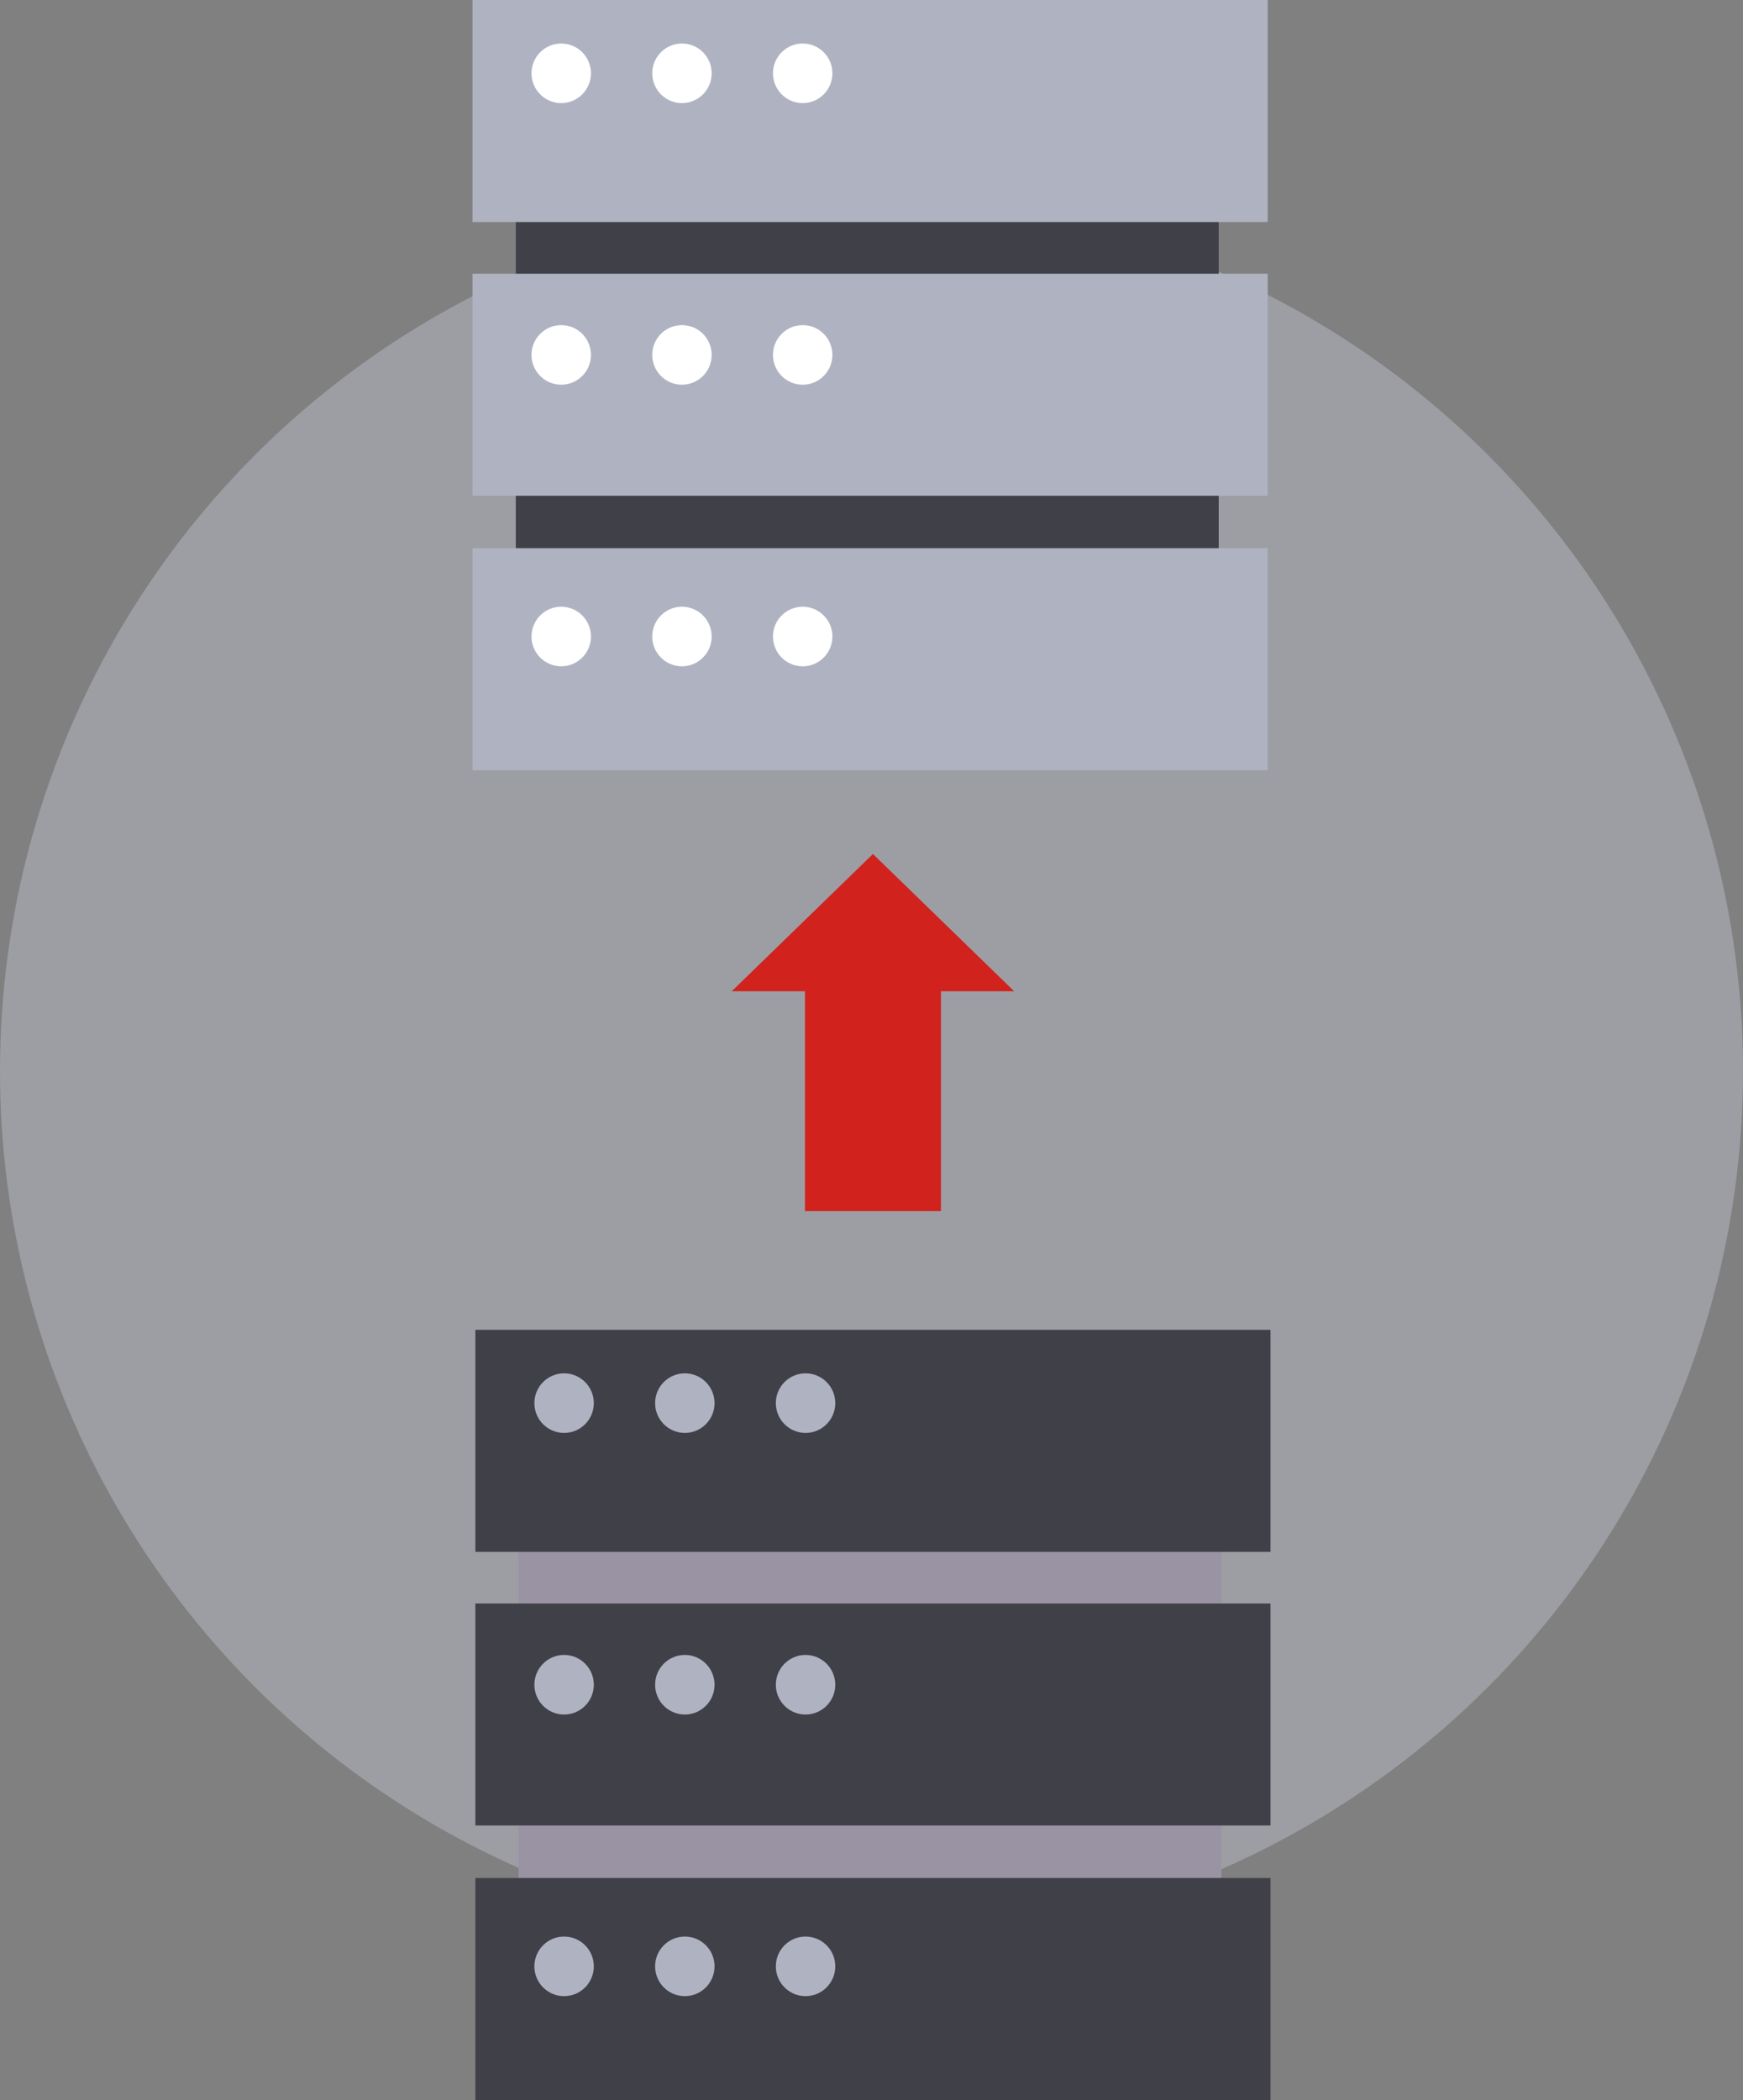
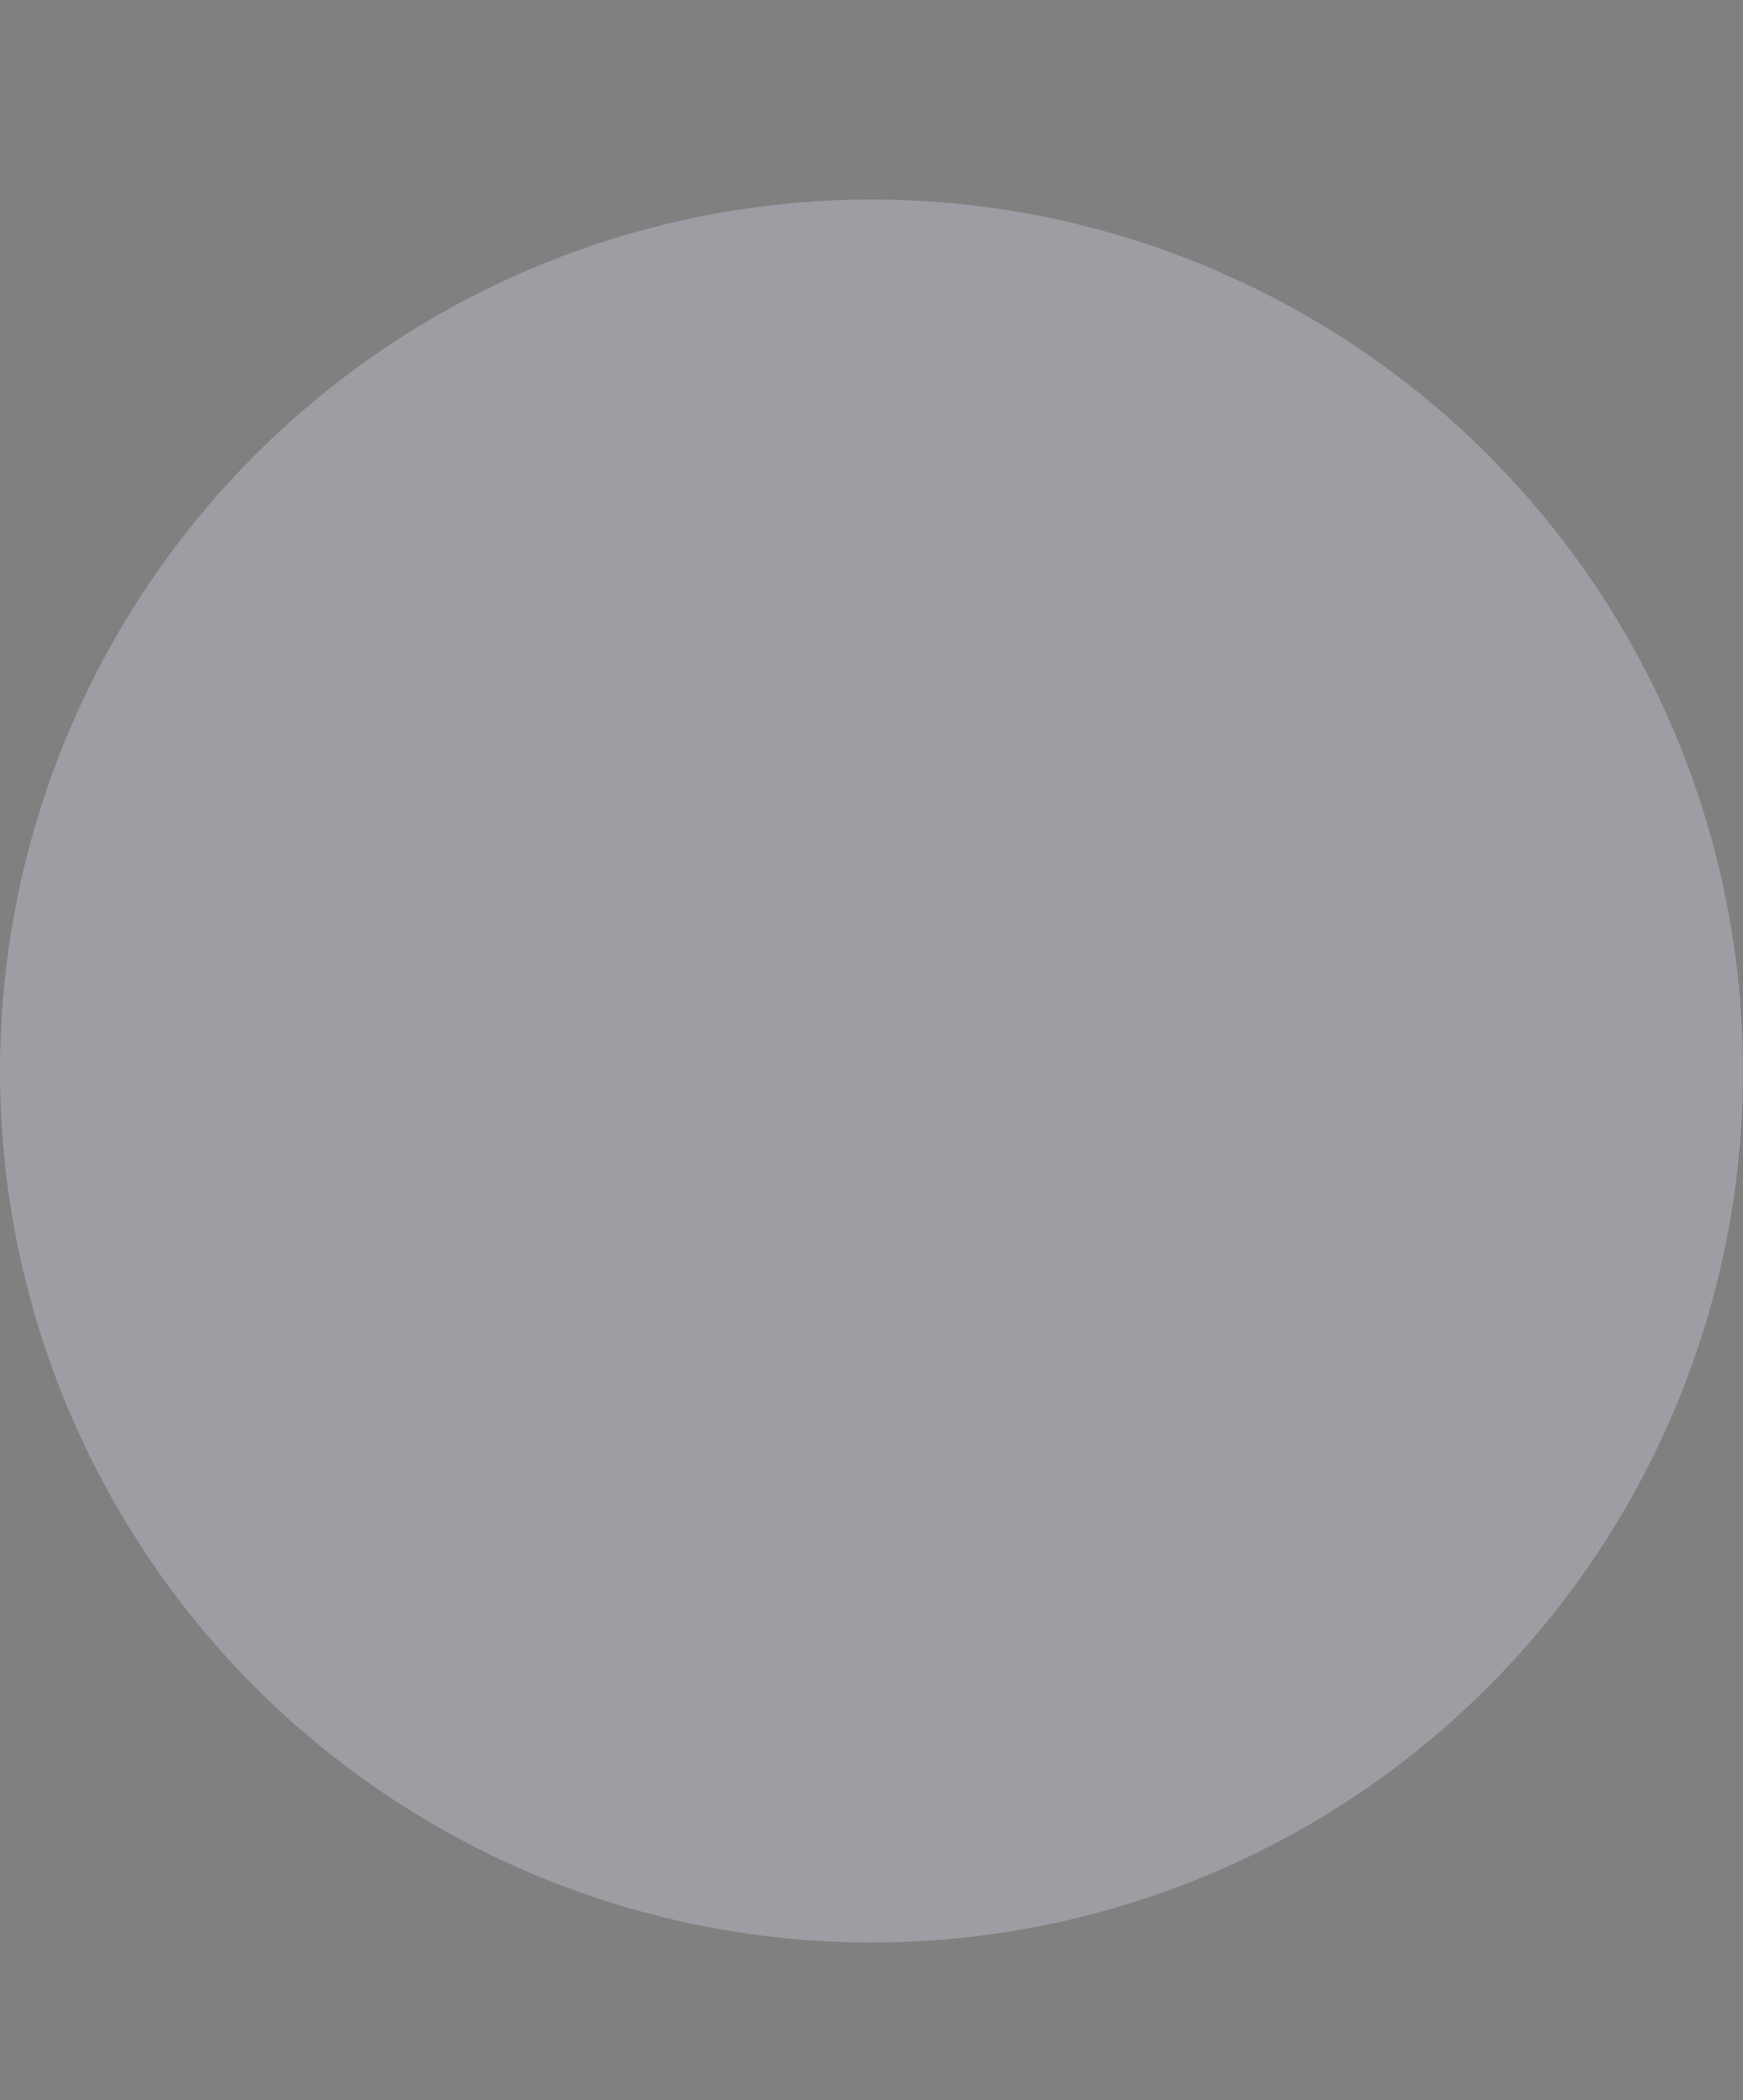
<svg xmlns="http://www.w3.org/2000/svg" width="166" height="200" viewBox="0 0 166 200" fill="none">
  <rect x="0" y="0" width="166" height="200" fill="#808080" stroke="none" />
  <circle opacity="0.3" cx="83" cy="102" r="83" fill="#DEE2F3" />
  <g clip-path="url(#clip0_2846_5491)">
    <path d="M116.334 137.94H49.391V187.759H116.334V137.94Z" fill="#9A93A4" />
-     <path d="M121.008 126.648H45.273V147.793H121.008V126.648Z" fill="#404049" />
    <path d="M121.008 152.71H45.273V173.854H121.008V152.71Z" fill="#404049" />
    <path d="M121.008 178.855H45.273V200H121.008V178.855Z" fill="#404049" />
    <path d="M53.723 136.467C55.287 136.467 56.554 135.197 56.554 133.63C56.554 132.062 55.287 130.792 53.723 130.792C52.16 130.792 50.893 132.062 50.893 133.63C50.893 135.197 52.16 136.467 53.723 136.467Z" fill="#AFB3C1" />
-     <path d="M65.221 136.467C66.785 136.467 68.052 135.197 68.052 133.63C68.052 132.062 66.785 130.792 65.221 130.792C63.658 130.792 62.391 132.062 62.391 133.63C62.391 135.197 63.658 136.467 65.221 136.467Z" fill="#AFB3C1" />
    <path d="M76.719 136.467C78.283 136.467 79.55 135.197 79.55 133.63C79.55 132.062 78.283 130.792 76.719 130.792C75.156 130.792 73.889 132.062 73.889 133.63C73.889 135.197 75.156 136.467 76.719 136.467Z" fill="#AFB3C1" />
    <path d="M53.723 163.286C55.287 163.286 56.554 162.016 56.554 160.449C56.554 158.882 55.287 157.611 53.723 157.611C52.16 157.611 50.893 158.882 50.893 160.449C50.893 162.016 52.16 163.286 53.723 163.286Z" fill="#AFB3C1" />
-     <path d="M65.221 163.286C66.785 163.286 68.052 162.016 68.052 160.449C68.052 158.882 66.785 157.611 65.221 157.611C63.658 157.611 62.391 158.882 62.391 160.449C62.391 162.016 63.658 163.286 65.221 163.286Z" fill="#AFB3C1" />
    <path d="M76.719 163.286C78.283 163.286 79.55 162.016 79.55 160.449C79.55 158.882 78.283 157.611 76.719 157.611C75.156 157.611 73.889 158.882 73.889 160.449C73.889 162.016 75.156 163.286 76.719 163.286Z" fill="#AFB3C1" />
    <path d="M53.723 190.106C55.287 190.106 56.554 188.835 56.554 187.268C56.554 185.701 55.287 184.431 53.723 184.431C52.16 184.431 50.893 185.701 50.893 187.268C50.893 188.835 52.16 190.106 53.723 190.106Z" fill="#AFB3C1" />
    <path d="M65.221 190.106C66.785 190.106 68.052 188.835 68.052 187.268C68.052 185.701 66.785 184.431 65.221 184.431C63.658 184.431 62.391 185.701 62.391 187.268C62.391 188.835 63.658 190.106 65.221 190.106Z" fill="#AFB3C1" />
    <path d="M76.719 190.106C78.283 190.106 79.55 188.835 79.55 187.268C79.55 185.701 78.283 184.431 76.719 184.431C75.156 184.431 73.889 185.701 73.889 187.268C73.889 188.835 75.156 190.106 76.719 190.106Z" fill="#AFB3C1" />
    <path d="M116.068 11.3H49.125V61.119H116.068V11.3Z" fill="#404049" />
    <path d="M120.734 0H45V21.144H120.734V0Z" fill="#AFB3C1" />
    <path d="M120.734 26.07H45V47.215H120.734V26.07Z" fill="#AFB3C1" />
    <path d="M120.734 52.207H45V73.351H120.734V52.207Z" fill="#AFB3C1" />
-     <path d="M53.45 9.819C55.013 9.819 56.281 8.548 56.281 6.981C56.281 5.414 55.013 4.144 53.45 4.144C51.886 4.144 50.619 5.414 50.619 6.981C50.619 8.548 51.886 9.819 53.45 9.819Z" fill="white" />
    <path d="M64.948 9.819C66.511 9.819 67.779 8.548 67.779 6.981C67.779 5.414 66.511 4.144 64.948 4.144C63.385 4.144 62.117 5.414 62.117 6.981C62.117 8.548 63.385 9.819 64.948 9.819Z" fill="white" />
    <path d="M76.446 9.819C78.009 9.819 79.277 8.548 79.277 6.981C79.277 5.414 78.009 4.144 76.446 4.144C74.883 4.144 73.615 5.414 73.615 6.981C73.615 8.548 74.883 9.819 76.446 9.819Z" fill="white" />
    <path d="M53.45 36.638C55.013 36.638 56.281 35.367 56.281 33.8C56.281 32.233 55.013 30.963 53.45 30.963C51.886 30.963 50.619 32.233 50.619 33.8C50.619 35.367 51.886 36.638 53.45 36.638Z" fill="white" />
    <path d="M64.948 36.638C66.511 36.638 67.779 35.367 67.779 33.8C67.779 32.233 66.511 30.963 64.948 30.963C63.385 30.963 62.117 32.233 62.117 33.8C62.117 35.367 63.385 36.638 64.948 36.638Z" fill="white" />
    <path d="M76.446 36.638C78.009 36.638 79.277 35.367 79.277 33.8C79.277 32.233 78.009 30.963 76.446 30.963C74.883 30.963 73.615 32.233 73.615 33.8C73.615 35.367 74.883 36.638 76.446 36.638Z" fill="white" />
    <path d="M53.45 63.457C55.013 63.457 56.281 62.187 56.281 60.62C56.281 59.053 55.013 57.782 53.45 57.782C51.886 57.782 50.619 59.053 50.619 60.62C50.619 62.187 51.886 63.457 53.45 63.457Z" fill="white" />
    <path d="M64.948 63.457C66.511 63.457 67.779 62.187 67.779 60.62C67.779 59.053 66.511 57.782 64.948 57.782C63.385 57.782 62.117 59.053 62.117 60.62C62.117 62.187 63.385 63.457 64.948 63.457Z" fill="white" />
    <path d="M76.446 63.457C78.009 63.457 79.277 62.187 79.277 60.62C79.277 59.053 78.009 57.782 76.446 57.782C74.883 57.782 73.615 59.053 73.615 60.62C73.615 62.187 74.883 63.457 76.446 63.457Z" fill="white" />
    <path d="M96.586 94.404L83.138 81.331L69.689 94.404H76.663V115.34H89.613V94.404H96.586Z" fill="#D1221D" />
  </g>
  <defs>
    <clipPath id="clip0_2846_5491">
-       <rect width="76" height="200" fill="white" transform="translate(45)" />
-     </clipPath>
+       </clipPath>
  </defs>
</svg>